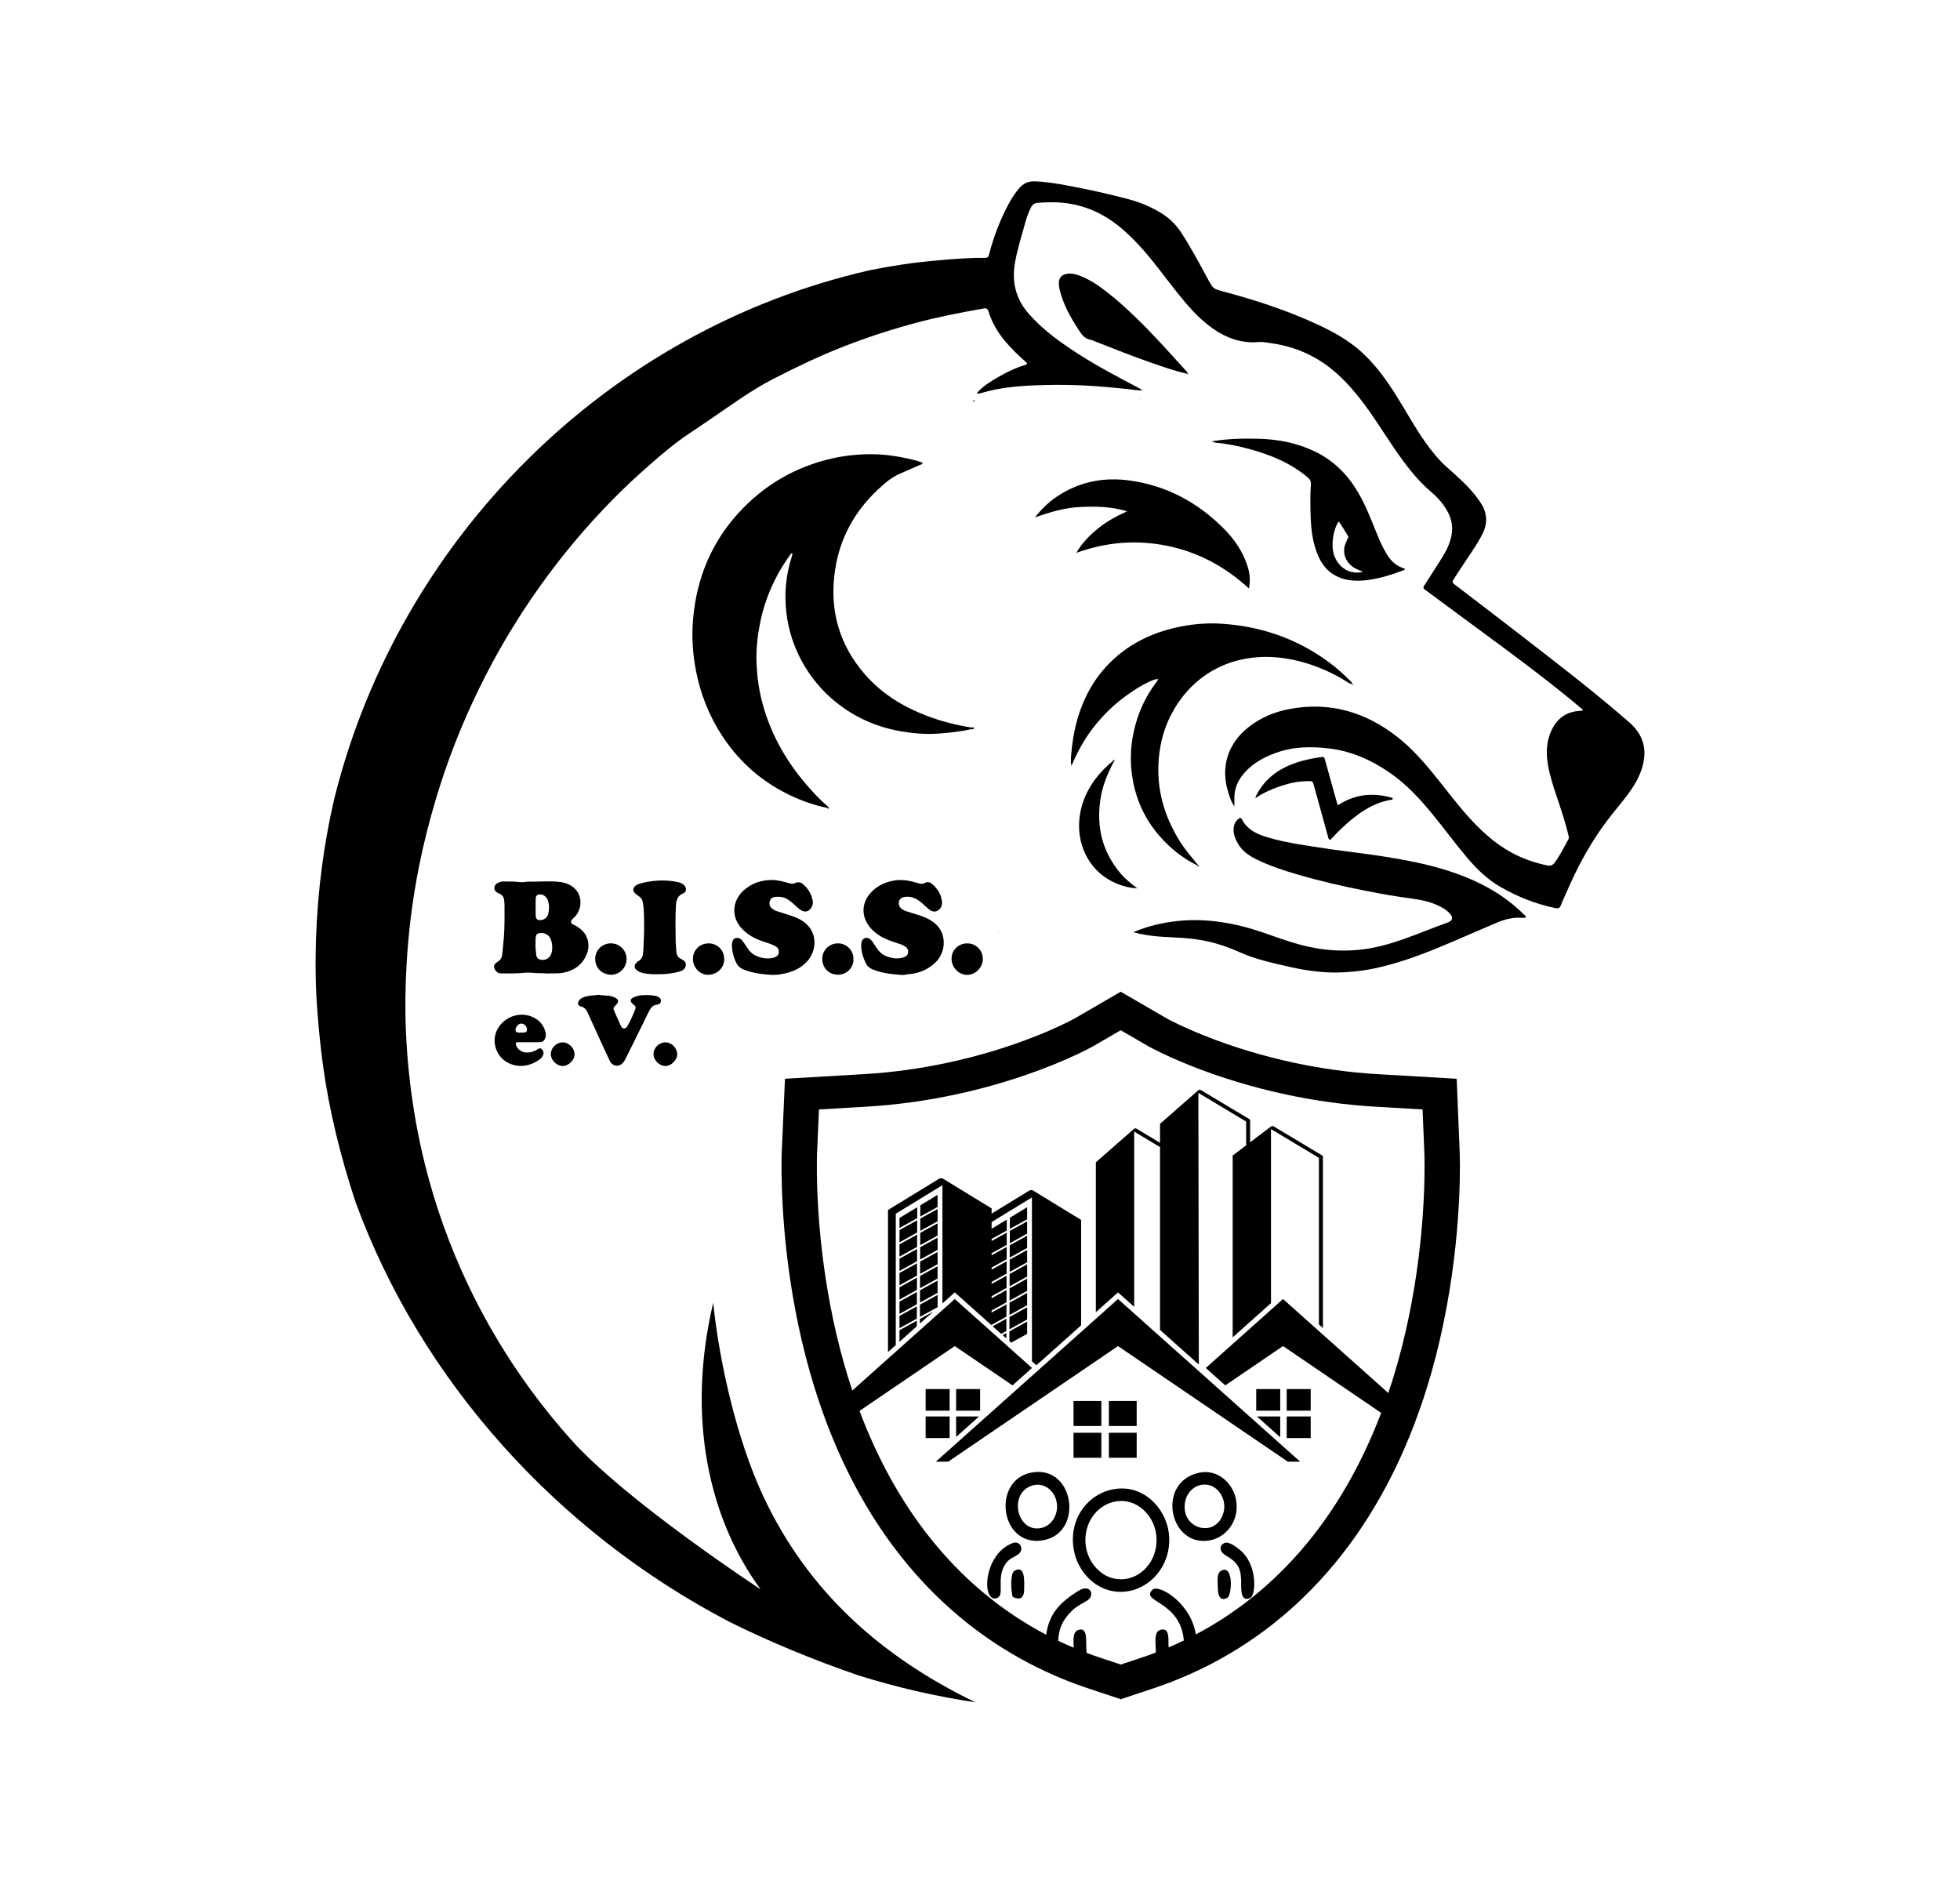
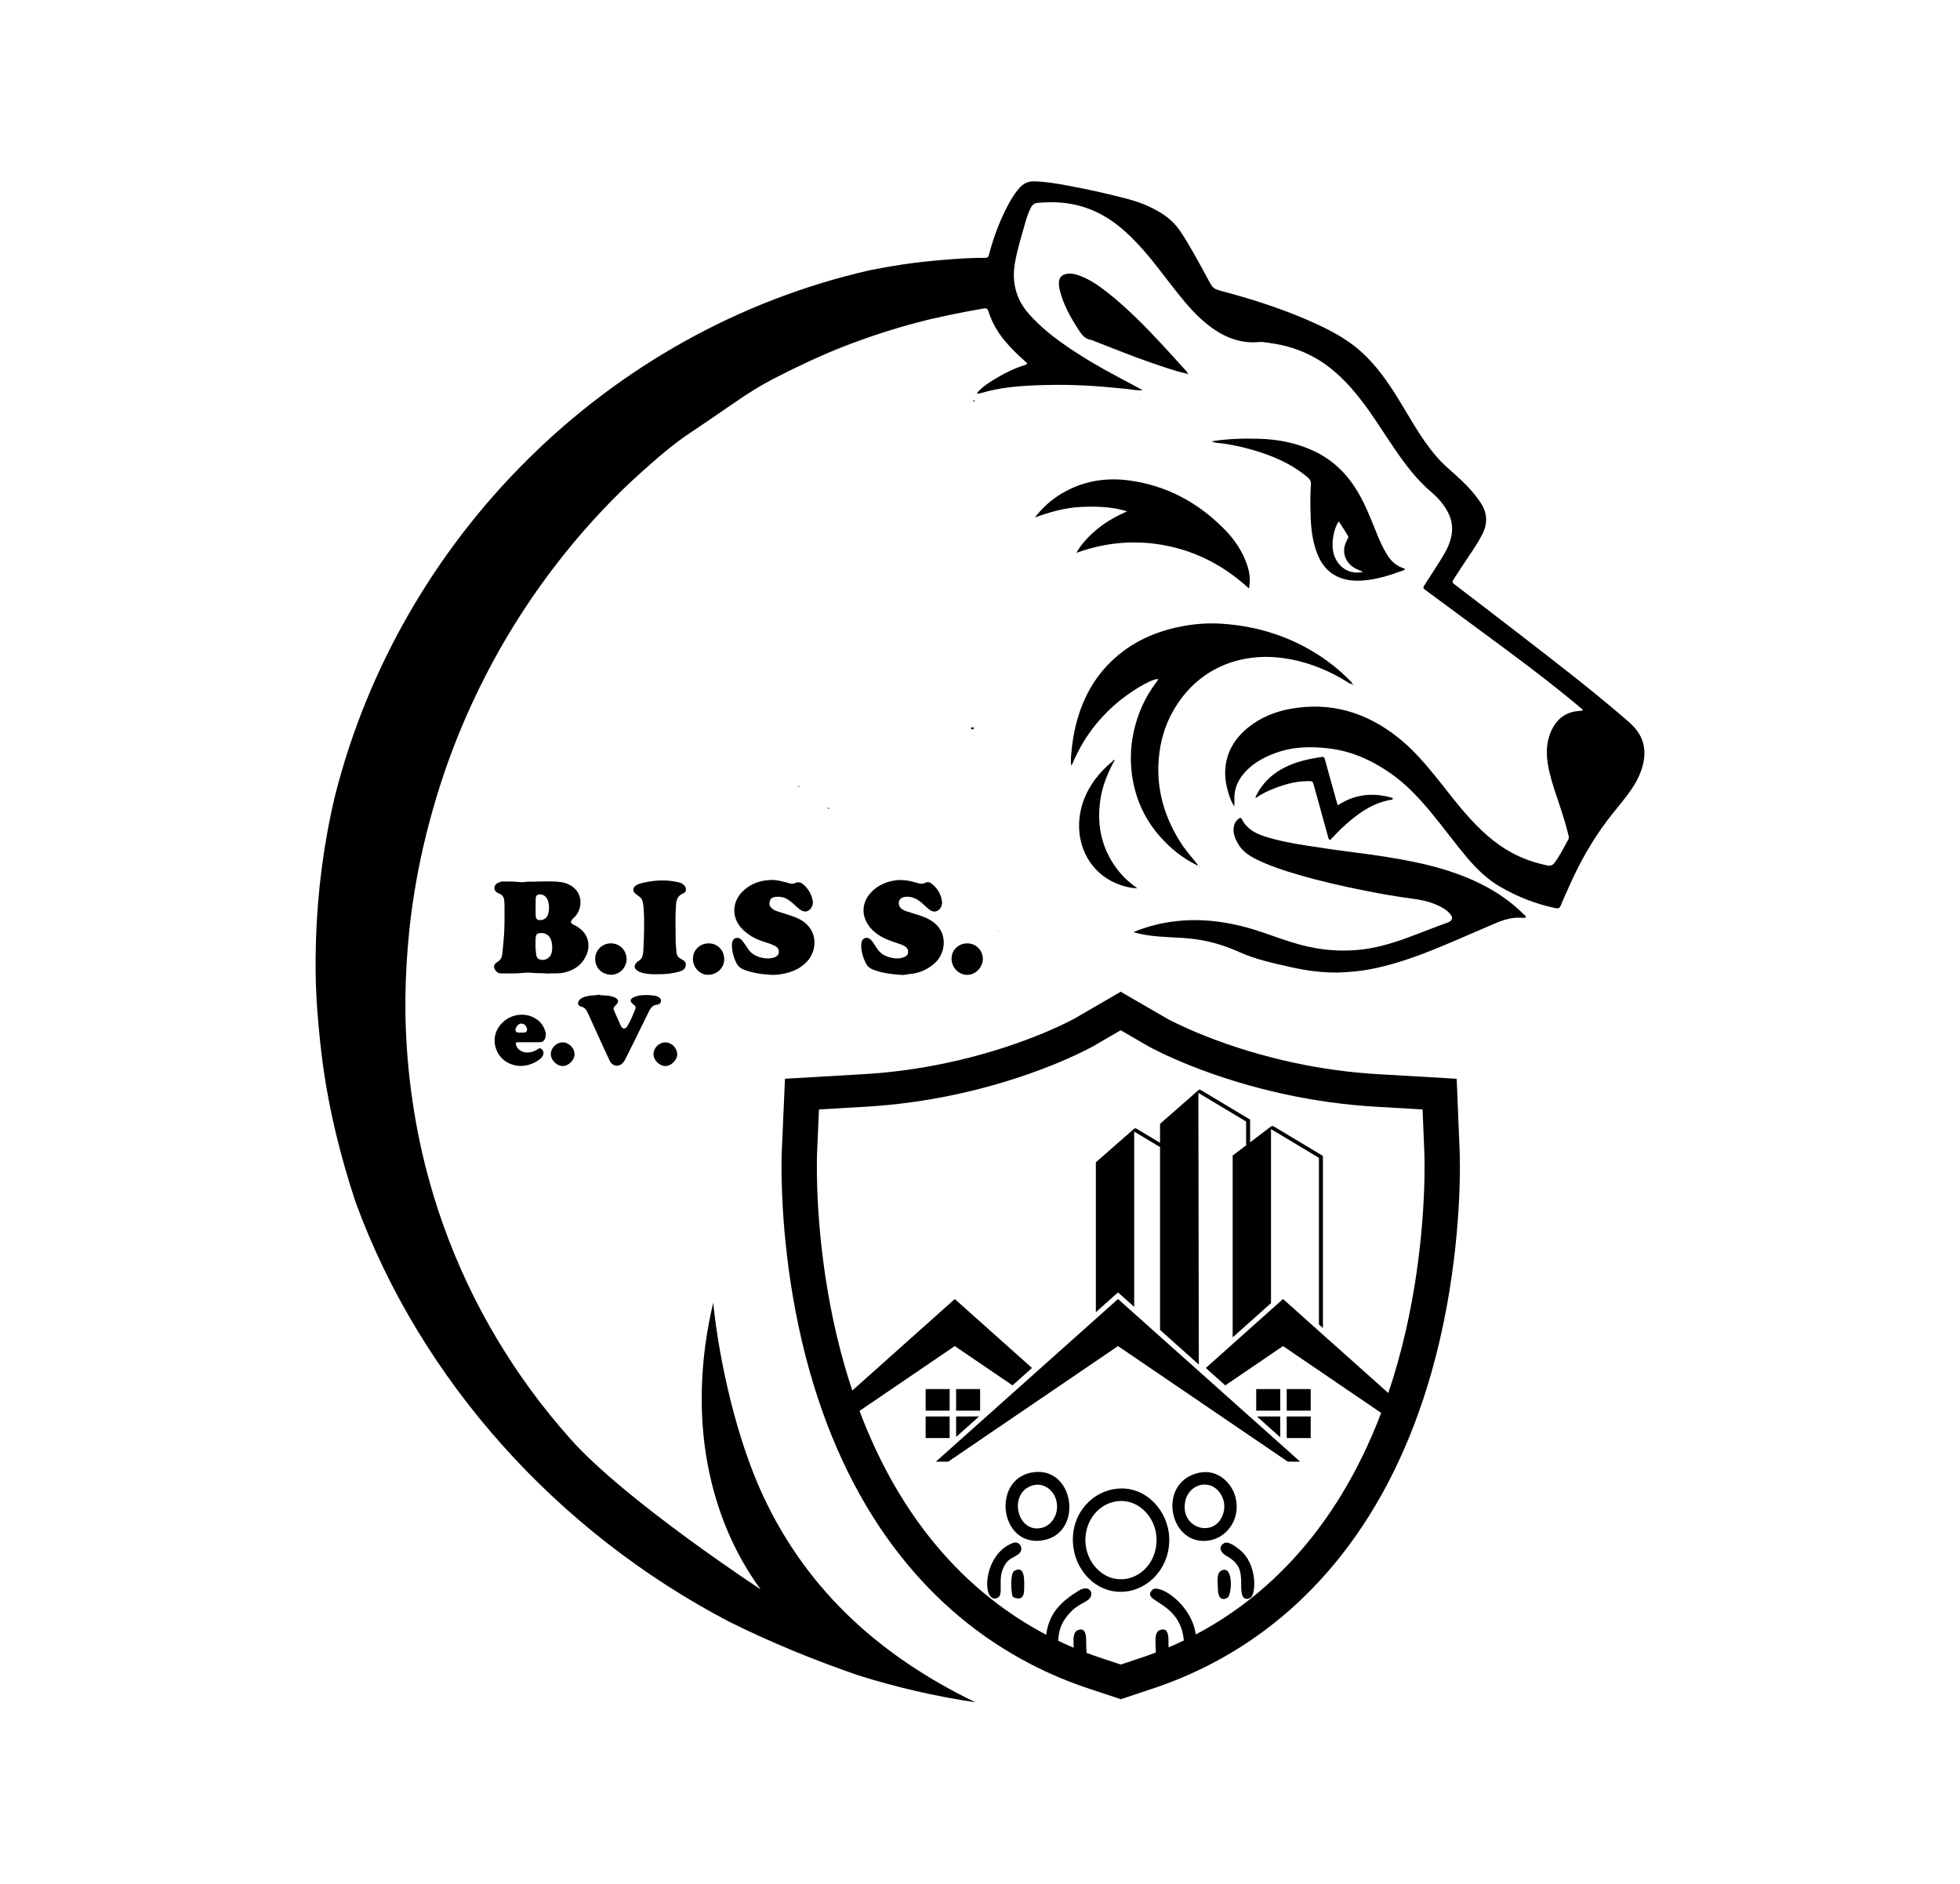
<svg xmlns="http://www.w3.org/2000/svg" width="590" height="567" viewBox="0 0 590 567" fill="none">
  <path d="M341.148 280.606C345.316 278.84 349.674 277.759 354.187 277.266C363.25 276.274 371.967 277.851 380.488 280.802C384.137 282.064 387.759 283.393 391.491 284.396C397.185 285.923 402.982 286.479 408.832 285.934C413.725 285.48 418.455 284.149 423.07 282.483C427.333 280.946 431.521 279.215 435.786 277.689C437.535 277.063 437.292 275.98 436.449 275.021C435.293 273.708 433.783 272.942 432.201 272.267C429.855 271.268 427.379 270.79 424.881 270.473C420.335 269.894 415.831 269.067 411.339 268.19C404.368 266.831 397.447 265.243 390.628 263.25C386.374 262.008 382.169 260.624 378.179 258.662C375.912 257.547 373.901 256.158 372.624 253.902C371.769 252.396 371.136 250.83 371.375 249.048C371.519 247.978 371.997 247.087 372.878 246.439C373.237 246.176 373.516 245.992 373.826 246.601C375.289 249.478 377.909 250.896 380.816 251.816C384.95 253.125 389.222 253.884 393.494 254.561C398.578 255.367 403.682 256.085 408.792 256.732C414.622 257.468 420.43 258.353 426.178 259.563C433.008 261.004 439.658 263.013 445.919 266.152C450.66 268.531 454.98 271.518 458.736 275.284C458.969 275.516 459.377 275.668 459.301 276.171C458.878 276.36 458.412 276.285 457.974 276.258C455.275 276.083 452.757 276.809 450.324 277.839C444.773 280.19 439.266 282.646 433.7 284.953C427.371 287.575 420.946 289.935 414.232 291.399C411.613 291.97 408.971 292.364 406.287 292.543C405.003 292.63 403.723 292.738 402.432 292.747C397.72 292.775 393.086 292.138 388.5 291.106C383.27 289.928 377.974 288.795 373.095 286.598C358.967 280.236 351.784 283.544 341.147 280.605L341.148 280.606Z" fill="black" />
  <path d="M228.951 478.407C213.62 457.493 206.438 427.14 214.685 392.154C216.59 410.551 221.885 433.357 229.562 449.952C243.366 479.794 266.305 499.214 293.629 512.416C281.541 510.615 269.715 507.869 258.238 504.258C244.765 499.614 231.807 494.282 219.49 488.159C167.696 461.082 126.795 415.651 107.139 362.146C104.851 355.313 102.806 348.222 101.036 340.841C99.427 334.112 98.126 327.318 97.196 320.449C96.477 315.149 95.954 309.838 95.54 304.502C94.978 297.246 94.884 289.976 95.123 282.722C95.6 268.107 97.478 253.678 100.858 239.484C120.42 162.171 182.537 99.38 261.936 81.317C265.073 80.691 268.224 80.139 271.389 79.655C275.619 79.01 279.872 78.556 284.138 78.213C288.26 77.882 292.376 77.569 296.511 77.62C297.247 77.629 297.521 77.402 297.72 76.624C299.078 71.324 301.022 66.252 303.591 61.446C304.502 59.739 305.525 58.112 306.8 56.655C307.987 55.299 309.374 54.548 311.213 54.586C314.539 54.653 317.802 55.201 321.058 55.8C327.325 56.956 333.551 58.321 339.713 59.964C343.077 60.862 346.294 62.173 349.305 63.991C351.758 65.472 353.809 67.363 355.432 69.809C358.462 74.379 360.995 79.246 363.624 84.052C365.207 86.942 365.174 86.919 368.235 87.742C377.997 90.359 387.604 93.467 396.806 97.771C401.361 99.903 405.758 102.315 409.585 105.729C412.933 108.716 415.704 112.189 418.23 115.903C421.569 120.814 424.377 126.078 427.635 131.047C429.466 133.838 431.46 136.501 433.747 138.902C435.171 140.399 436.798 141.689 438.313 143.093C441.044 145.629 443.701 148.226 445.762 151.416C447.734 154.48 447.862 157.559 446.221 160.792C444.941 163.319 443.345 165.629 441.784 167.971C440.426 170.007 439.059 172.043 437.745 174.108C437.016 175.249 437.047 175.296 438.095 176.098C444.314 180.871 450.564 185.604 456.759 190.411C467.479 198.727 478.268 206.952 488.578 215.818C489.75 216.826 490.961 217.815 491.99 218.969C495.254 222.635 495.655 226.898 494.19 231.467C493.218 234.503 491.522 237.134 489.637 239.623C487.686 242.191 485.571 244.623 483.641 247.204C479.166 253.181 475.514 259.67 472.47 266.533C471.58 268.539 470.637 270.523 469.819 272.56C469.491 273.365 469.071 273.525 468.323 273.372C462.436 272.167 456.908 269.997 451.666 266.983C447.717 264.714 444.522 261.597 441.589 258.124C437.975 253.84 434.674 249.29 431.11 244.964C427.398 240.462 423.483 236.193 418.702 232.85C413.016 228.875 406.891 226.086 400.002 225.284C394.579 224.653 389.221 224.732 384.008 226.645C380.667 227.871 377.56 229.49 375.032 232.155C372.74 234.571 371.417 237.344 371.573 240.779C371.596 241.352 371.575 241.927 371.575 242.721C370.608 241.4 370.204 240.003 369.773 238.652C367.324 230.956 369.537 223.87 375.815 218.905C379.539 215.956 383.778 214.225 388.339 213.389C400.45 211.171 411.255 214.363 420.903 222.045C424.921 225.244 428.337 229.079 431.59 233.066C434.905 237.128 438.04 241.351 441.508 245.28C445.477 249.775 449.812 253.836 455.083 256.691C458.44 258.51 462.011 259.71 465.72 260.501C466.678 260.706 467.377 260.49 467.979 259.667C469.584 257.475 470.802 255.048 472.108 252.67C472.37 252.197 472.217 251.77 472.108 251.304C471.152 247.266 469.798 243.36 468.488 239.435C467.478 236.405 466.5 233.36 465.963 230.195C465.302 226.326 465.519 222.559 467.441 219.051C469.186 215.866 471.88 214.237 475.392 213.989C475.698 213.966 476.004 213.952 476.306 213.925C476.337 213.923 476.359 213.851 476.472 213.668C475.49 212.832 474.502 211.964 473.485 211.132C464.471 203.722 455.113 196.788 445.725 189.895C440.24 185.868 434.776 181.814 429.302 177.769C428.257 176.994 428.257 176.988 428.995 175.831C430.762 173.066 432.577 170.336 434.285 167.535C435.619 165.351 436.707 163.063 437.035 160.421C437.35 157.882 436.731 155.646 435.487 153.525C434.26 151.428 432.659 149.645 430.842 148.106C426.415 144.355 422.973 139.738 419.701 134.959C416.378 130.105 413.32 125.058 409.709 120.41C405.952 115.572 401.786 111.208 396.518 108.09C392.639 105.796 388.482 104.301 384.077 103.537C382.774 103.309 381.464 103.131 380.156 102.955C379.802 102.907 379.437 102.914 379.082 102.948C373.876 103.459 369.268 101.83 365.021 98.84C360.796 95.864 357.457 91.965 354.251 87.934C350.854 83.667 347.666 79.218 344.054 75.14C339.756 70.29 335.057 65.949 329.07 63.383C326.238 62.17 323.301 61.398 320.237 61.071C317.639 60.793 315.065 60.837 312.467 61.054C311.4 61.148 310.758 61.582 310.311 62.495C309.603 63.954 309.045 65.471 308.617 67.044C307.525 71.039 306.24 74.988 305.529 79.077C304.52 84.853 305.767 89.995 309.669 94.437C313.37 98.657 317.749 101.989 322.328 105.064C329.039 109.57 336.162 113.315 343.286 117.057C343.512 117.174 343.721 117.32 343.94 117.451L343.949 117.445C342.208 117.625 340.509 117.194 338.793 117.039C336.928 116.872 335.06 116.683 333.195 116.511C326.341 115.887 319.47 115.709 312.606 115.953C306.782 116.161 300.959 116.613 295.314 118.326C294.971 118.43 294.611 118.455 294.261 118.515C294.114 118.385 294.108 118.247 294.245 118.108C295.984 116.213 298.114 114.868 300.289 113.606C302.909 112.082 305.621 110.761 308.521 109.879C309.334 109.631 309.363 109.422 308.633 108.793C306.514 106.967 304.524 105.004 302.697 102.866C300.414 100.195 298.645 97.213 297.579 93.818C297.344 93.081 297.056 92.691 296.181 92.844C289.318 94.052 282.481 95.372 275.737 97.177C268.349 99.154 261.087 101.523 253.951 104.309C246.711 107.136 239.709 110.486 232.787 114.043C226.142 117.458 220.132 121.915 213.959 126.104C211.87 127.519 209.795 128.955 207.689 130.343C202.436 133.815 197.726 138.001 193.017 142.192C188.918 145.839 185.01 149.699 181.235 153.7C173.509 161.894 166.466 170.665 160.073 180.002C153.206 190.038 147.23 200.611 142.113 211.691C137.792 221.04 134.151 230.672 131.196 240.582C129.261 247.065 127.588 253.609 126.248 260.245C125.137 265.743 124.24 271.284 123.573 276.859C123.05 281.235 122.67 285.621 122.404 290.02C121.997 296.749 121.898 303.482 122.185 310.215C122.393 315.139 122.757 320.06 123.324 324.96C124.332 333.677 125.854 342.298 127.993 350.798C131.085 363.093 135.323 374.944 140.713 386.372C146.018 397.614 152.343 408.198 159.614 418.184C163.408 423.393 167.474 428.379 171.749 433.184C188.298 451.808 229.261 478.615 228.949 478.407H228.951Z" fill="black" />
-   <path d="M292.351 219.498C289.064 220.213 285.744 220.598 282.384 220.829C278.646 221.087 274.974 220.773 271.317 220.15C263.355 218.795 256.303 215.514 250.208 210.153C246.522 206.908 243.563 203.109 241.249 198.815C238.863 194.382 237.354 189.639 236.742 184.633C236.035 178.845 236.53 173.159 238.34 167.599C238.419 167.359 238.485 167.11 238.53 166.861C238.546 166.773 238.485 166.67 238.458 166.574C238.053 166.515 237.96 166.885 237.802 167.103C233.348 173.254 230.326 180.036 228.808 187.488C228.047 191.248 227.627 195.035 227.712 198.866C227.824 203.828 228.578 208.696 230.018 213.454C232.57 221.882 236.9 229.315 242.583 235.989C244.571 238.323 246.672 240.551 248.975 242.581C249.161 242.743 249.383 242.893 249.417 243.175C249.305 243.291 249.186 243.298 249.058 243.21C244.391 242.237 239.976 240.583 235.775 238.348C228.137 234.287 221.981 228.586 217.285 221.339C213.417 215.372 210.853 208.87 209.495 201.879C208.498 196.733 208.172 191.546 208.627 186.345C209.682 174.256 214.037 163.493 222.24 154.477C229.929 146.027 239.406 140.49 250.579 137.972C255.02 136.971 259.536 136.616 264.093 136.76C268.08 136.889 274.373 138.028 277.693 139.264C277.749 139.791 277.275 139.788 276.989 139.916C274.949 140.825 272.895 141.711 270.846 142.603C268.329 143.703 266.285 145.486 264.316 147.323C257.251 153.914 252.816 161.998 251.376 171.539C249.598 183.315 252.454 193.897 260.338 202.973C265.442 208.849 271.882 212.763 279.079 215.506C283.37 217.142 287.803 218.268 292.34 218.98C292.55 219.146 292.548 219.319 292.349 219.494L292.351 219.498Z" fill="black" />
  <path d="M407.173 206.016C405.87 205.672 404.848 204.792 403.705 204.151C398.377 201.159 392.725 199.034 386.685 198.151C373.335 196.195 360.431 201.172 353.151 213.987C350.595 218.483 349.226 223.34 348.804 228.505C348.071 237.48 350.422 245.623 355.119 253.197C356.714 255.766 358.706 258.017 360.588 260.355C360.461 260.498 360.319 260.507 360.173 260.383C355.918 258.266 352.281 255.333 349.16 251.784C344.926 246.974 342.224 241.382 341.045 235.077C340.107 230.056 340.201 225.044 341.316 220.058C342.512 214.717 344.699 209.833 348.006 205.459C348.248 205.14 348.539 204.838 348.574 204.404C347.056 204.289 342.203 206.917 337.705 210.392C334.386 212.962 331.467 215.942 328.914 219.283C326.344 222.649 324.304 226.316 322.531 230.553C322.194 228.997 322.404 227.795 322.502 226.636C323.003 220.81 324.291 215.168 326.808 209.863C328.414 206.484 330.467 203.389 333.015 200.624C339.12 193.999 346.777 190.293 355.504 188.583C359.525 187.796 363.598 187.483 367.676 187.746C378.277 188.422 388.136 191.464 397.088 197.285C400.395 199.436 403.428 201.903 406.192 204.706C406.579 205.1 407.047 205.44 407.143 206.045L407.173 206.016Z" fill="black" />
  <path d="M375.977 177.143C368.808 170.596 360.715 166.204 351.358 164.299C342.066 162.408 332.962 163.171 323.995 166.421C325.694 163.462 328.005 161.116 330.601 159.014C333.229 156.886 336.177 155.314 339.276 153.912C334.679 152.495 329.988 152.39 325.294 152.6C320.541 152.814 316.015 154.154 311.537 155.751C313.789 152.849 316.431 150.439 319.558 148.577C325.897 144.808 332.744 143.64 339.998 144.634C351.166 146.162 360.554 151.229 368.435 159.169C371.512 162.271 373.976 165.826 375.394 170.022C376.26 172.583 376.413 174.35 375.977 177.143H375.977Z" fill="black" />
  <path d="M357.11 112.443C353.479 111.64 349.991 110.372 346.486 109.171C340.807 107.227 335.259 104.933 329.658 102.777C329.232 102.613 328.816 102.366 328.377 102.302C326.693 102.055 325.748 100.905 324.893 99.602C322.337 95.715 320.049 91.705 318.961 87.119C318.864 86.716 318.818 86.32 318.777 85.916C318.479 83.189 320.072 82.329 322.175 82.356C323.303 82.371 324.372 82.73 325.421 83.145C328.442 84.346 331.049 86.216 333.58 88.203C336.556 90.532 339.322 93.09 342.04 95.712C347.335 100.817 352.191 106.32 357.134 111.751C357.309 111.942 357.484 112.125 357.421 112.416C357.326 112.534 357.221 112.543 357.11 112.442L357.11 112.443Z" fill="black" />
  <path d="M419.109 240.679C415.183 241.258 411.768 242.99 408.612 245.316C406.307 247.015 404.189 248.931 402.194 250.986C401.591 251.608 401.003 252.242 400.423 252.854C399.905 252.646 399.889 252.296 399.798 251.964C398.381 246.808 396.957 241.653 395.525 236.503C395.142 235.128 395.125 235.126 393.683 235.13C389.478 235.146 385.577 236.408 381.786 238.084C380.508 238.649 379.275 239.314 377.874 240.289C378.121 239.325 378.49 238.793 378.821 238.24C381.558 233.667 385.727 231.003 390.675 229.412C392.853 228.71 395.107 228.29 397.371 227.931C398.574 227.741 398.587 227.768 398.915 228.932C400.022 232.904 401.12 236.877 402.226 240.849C402.361 241.33 402.51 241.806 402.691 242.415C407.85 238.999 413.342 238.504 419.11 240.162C419.311 240.335 419.324 240.508 419.11 240.68L419.109 240.679Z" fill="black" />
  <path d="M335.399 229.057C333.439 232.709 331.854 236.498 331.242 240.634C330.002 248.993 331.841 256.487 337.382 262.995C338.775 264.628 340.417 265.951 342.363 267.414C339.973 267.27 338.001 266.743 336.087 265.949C328.372 262.75 324.37 255.118 324.862 247.328C325.223 241.568 327.635 236.659 331.478 232.394C332.576 231.176 333.767 230.083 335.029 229.053C335.155 228.93 335.275 228.937 335.398 229.056L335.399 229.057Z" fill="black" />
  <path d="M292.351 219.498C292.349 219.325 292.344 219.155 292.342 218.984C292.438 218.969 292.539 218.927 292.626 218.947C292.826 218.986 293.147 218.812 293.176 219.168C293.19 219.376 292.974 219.491 292.779 219.526C292.643 219.55 292.493 219.509 292.351 219.498Z" fill="black" />
  <path d="M357.11 112.443C357.212 112.434 357.315 112.424 357.42 112.417C357.56 112.412 357.757 112.451 357.599 112.609C357.439 112.762 357.254 112.565 357.11 112.443Z" fill="black" />
-   <path d="M360.172 260.383C360.309 260.374 360.45 260.363 360.587 260.354C360.795 260.365 360.882 260.461 360.821 260.669L360.818 260.672C360.54 260.715 360.305 260.662 360.172 260.383Z" fill="black" />
  <path d="M249.059 243.211C249.179 243.201 249.297 243.189 249.417 243.177C249.579 243.189 249.726 243.279 249.547 243.404C249.363 243.533 249.187 243.367 249.059 243.211Z" fill="black" />
  <path d="M335.399 229.057C335.276 229.057 335.153 229.056 335.029 229.053C335.068 228.804 335.239 228.703 335.448 228.791C335.635 228.872 335.585 228.999 335.399 229.057H335.399Z" fill="black" />
  <path d="M293.286 120.398C293.29 120.531 293.295 120.662 293.301 120.793C293.242 120.942 293.097 121.008 293.025 120.885C292.874 120.63 293.036 120.477 293.286 120.398Z" fill="black" />
  <path d="M360.821 260.668C360.897 260.695 360.973 260.72 361.053 260.745C361.015 260.794 360.976 260.839 360.939 260.886C360.897 260.813 360.858 260.743 360.817 260.671L360.821 260.668H360.821Z" fill="black" />
  <path d="M407.143 206.044C407.279 206.02 407.392 206.044 407.429 206.195C407.436 206.217 407.367 206.285 407.336 206.28C407.178 206.263 407.139 206.16 407.174 206.015L407.144 206.044H407.143Z" fill="black" />
  <path d="M342.98 119.762L343.205 119.887C342.989 120.077 343.037 119.837 342.989 119.754L342.98 119.762Z" fill="black" />
  <path d="M401.576 167.058C400.583 164.104 401.298 159.458 402.965 156.974C404.063 158.391 404.87 159.942 405.81 161.403C406.027 161.74 405.725 161.976 405.622 162.24C405.362 162.903 404.994 163.533 404.811 164.211C404.1 166.839 405.268 169.522 407.754 170.97C408.486 171.397 409.298 171.69 410.291 172.145C406.166 173.102 402.808 170.712 401.577 167.059L401.576 167.058ZM417.404 166.744C416.127 164.649 415.167 162.407 414.257 160.141C412.678 156.217 411.133 152.284 409.028 148.597C405.862 143.051 401.586 138.682 395.783 135.894C390.506 133.357 384.897 132.252 379.091 132.08C374.248 131.936 369.412 132.07 364.59 132.865C365.095 132.856 365.46 133.206 366.003 133.254C369.401 133.565 372.736 134.252 376.026 135.146C382.414 136.882 388.452 139.341 393.602 143.663C394.359 144.298 394.684 144.904 394.605 145.852C394.367 148.861 394.442 151.881 394.514 154.892C394.604 158.769 395.017 162.612 396.38 166.294C397.802 170.134 400.198 172.973 404.253 174.195C406.752 174.95 409.304 174.909 411.829 174.574C415.265 174.116 418.585 173.13 421.821 171.892C422.217 171.742 422.762 171.746 422.947 171.213C420.386 170.396 418.889 169.176 417.404 166.744Z" fill="black" />
  <path d="M271.233 293.453C268.334 293.239 265.453 292.937 262.716 291.822C261.748 291.427 261.045 290.82 260.595 289.885C259.752 288.122 259.202 286.291 259.243 284.314C259.251 283.937 259.304 283.581 259.463 283.239C259.896 282.318 260.812 282.036 261.687 282.547C262.091 282.781 262.388 283.121 262.647 283.493C263.095 284.134 263.547 284.773 263.957 285.437C265.057 287.212 266.727 288.012 268.712 288.377C269.834 288.583 270.902 288.552 271.972 288.175C272.657 287.935 273.248 287.6 273.349 286.78C273.456 285.908 273.122 285.28 272.359 284.832C271.608 284.389 270.794 284.118 269.976 283.859C267.82 283.176 265.705 282.401 263.878 281.013C262.755 280.158 261.767 279.174 261.053 277.948C259.061 274.536 259.918 271.095 262.19 268.641C264.07 266.616 266.449 265.518 269.172 265.051C271.601 264.635 273.903 265.097 276.186 265.803C276.959 266.043 277.702 266.161 278.444 265.771C279.15 265.4 279.843 265.504 280.415 265.96C282.181 267.373 283.321 269.169 283.565 271.465C283.612 271.92 283.546 272.367 283.38 272.798C282.892 274.078 281.391 275.01 279.884 273.888C279.128 273.326 278.444 272.666 277.747 272.027C276.271 270.68 274.643 269.754 272.545 269.956C271.588 270.049 270.835 270.517 270.638 271.241C270.391 272.144 270.715 273.113 271.491 273.639C272.315 274.198 273.271 274.448 274.21 274.738C276.045 275.307 277.917 275.786 279.618 276.718C281.32 277.65 282.717 278.884 283.485 280.716C284.714 283.642 284.086 287.454 281.343 289.953C279.114 291.985 276.43 293.021 273.434 293.254C272.7 293.31 271.985 293.583 271.231 293.453H271.233Z" fill="black" />
  <path d="M232.177 264.874C234.052 264.881 235.796 265.357 237.526 265.856C238.146 266.034 238.711 266.114 239.309 265.826C240.28 265.353 241.134 265.577 241.901 266.286C243.3 267.572 244.251 269.13 244.621 270.994C244.737 271.575 244.718 272.197 244.45 272.803C243.767 274.358 242.331 274.853 240.955 273.883C240.255 273.388 239.629 272.778 238.995 272.195C238.451 271.693 237.865 271.244 237.255 270.825C236.031 269.988 234.659 269.833 233.241 270.001C232.498 270.087 231.931 270.511 231.723 271.262C231.513 272.018 231.602 272.75 232.218 273.309C232.706 273.749 233.254 274.091 233.902 274.291C235.622 274.823 237.343 275.359 239.034 275.972C240.832 276.625 242.462 277.591 243.645 279.136C245.983 282.192 245.472 286.388 243.242 289.065C241.488 291.172 239.164 292.339 236.554 292.949C235.082 293.295 233.567 293.534 232.047 293.437C229.223 293.256 226.43 292.894 223.774 291.813C222.803 291.417 222.115 290.797 221.656 289.869C220.825 288.186 220.346 286.416 220.323 284.537C220.318 284.17 220.349 283.786 220.456 283.439C220.774 282.374 221.832 282 222.789 282.571C223.115 282.767 223.368 283.027 223.584 283.332C224.079 284.038 224.614 284.721 225.065 285.455C226.135 287.199 227.762 287.99 229.697 288.368C230.733 288.57 231.728 288.548 232.738 288.306C233.713 288.072 234.341 287.506 234.435 286.746C234.557 285.797 234.086 285.178 233.294 284.752C231.917 284.011 230.384 283.672 228.933 283.128C226.824 282.337 224.956 281.219 223.379 279.59C220.092 276.195 220.265 271.262 223.89 267.995C226.239 265.877 229.086 264.947 232.177 264.875L232.177 264.874Z" fill="black" />
  <path d="M197.651 293.258C196.571 293.288 195.264 293.232 193.966 292.985C193.195 292.839 192.446 292.612 191.815 292.139C190.843 291.412 190.793 290.623 191.617 289.751C191.729 289.631 191.832 289.478 191.972 289.411C193.328 288.767 193.582 287.549 193.651 286.231C193.878 281.883 194.05 277.53 193.73 273.178C193.689 272.605 193.571 272.038 193.467 271.473C193.344 270.794 192.985 270.262 192.416 269.868C192.079 269.634 191.745 269.394 191.428 269.137C190.296 268.23 190.387 267.099 191.648 266.395C192.299 266.03 193.016 265.854 193.734 265.692C197.22 264.901 200.713 264.77 204.217 265.567C204.907 265.724 205.544 265.999 206.022 266.548C206.735 267.375 206.647 268.54 205.655 268.928C203.906 269.609 203.576 271.021 203.475 272.575C203.247 276.108 203.365 279.648 203.389 283.185C203.396 284.249 203.559 285.31 203.602 286.375C203.64 287.41 204.037 288.191 204.993 288.653C205.844 289.063 206.612 289.56 206.422 290.682C206.239 291.774 205.374 292.213 204.449 292.478C202.512 293.038 200.516 293.231 198.503 293.259C198.298 293.261 198.092 293.259 197.652 293.259L197.651 293.258Z" fill="black" />
  <path d="M180.265 299.437C181.555 299.769 182.9 299.524 184.17 299.931C184.557 300.055 184.963 300.165 185.306 300.369C186.22 300.912 186.281 301.621 185.533 302.379C184.506 303.415 184.496 303.42 185.045 304.671C185.637 306.026 186.275 307.362 186.856 308.72C187.345 309.865 188.283 309.858 188.871 308.853C189.805 307.258 190.526 305.553 191.211 303.839C191.49 303.143 191.298 302.815 190.604 302.296C189.519 301.484 189.595 300.688 190.868 300.141C192.33 299.516 193.9 299.474 195.455 299.548C195.892 299.569 196.347 299.65 196.796 299.687C197.377 299.737 197.926 299.895 198.406 300.244C198.797 300.528 199.01 300.917 198.95 301.408C198.892 301.912 198.549 302.194 198.108 302.377C198.069 302.393 198.026 302.401 197.988 302.403C196.415 302.438 195.785 303.532 195.185 304.765C192.976 309.31 190.723 313.831 188.474 318.356C188.239 318.834 188 319.323 187.675 319.739C186.474 321.277 184.42 321.106 183.561 319.348C182.426 317.026 181.386 314.658 180.309 312.307C179.183 309.843 178.061 307.377 176.939 304.91C176.522 303.99 176.021 303.243 174.903 302.978C173.897 302.741 173.726 301.906 174.368 301.076C174.875 300.419 175.62 300.165 176.37 299.953C177.642 299.597 178.972 299.666 180.265 299.437Z" fill="black" />
  <path d="M286.444 288.608C286.368 286.144 288.455 283.934 291.189 283.969C294.288 284.01 295.944 286.59 295.85 288.822C295.746 291.281 293.639 293.424 291.161 293.449C288.623 293.475 286.425 291.219 286.445 288.608H286.444Z" fill="black" />
  <path d="M188.618 288.84C188.506 291.618 186.127 293.558 183.76 293.407C180.684 293.212 179.074 290.87 179.168 288.461C179.27 285.774 181.497 283.925 183.943 283.959C186.574 283.996 188.633 286.051 188.617 288.84L188.618 288.84Z" fill="black" />
  <path d="M208.582 288.678C208.526 286.266 210.412 283.947 213.385 283.966C215.828 283.983 218.011 285.879 218.004 288.75C217.998 291.32 215.969 293.328 213.248 293.425C210.726 293.517 208.58 291.239 208.582 288.678H208.582Z" fill="black" />
-   <path d="M256.895 288.778C257.018 291.112 254.9 293.48 252.155 293.404C249.231 293.323 247.508 291.06 247.51 288.656C247.514 286.118 249.489 283.983 252.219 283.965C254.879 283.948 257.016 286.133 256.895 288.778Z" fill="black" />
  <path d="M200.302 313.767C202.167 313.778 203.835 315.453 203.854 317.33C203.87 319.094 202.014 320.926 200.25 320.888C198.421 320.848 196.696 319.087 196.715 317.274C196.734 315.389 198.404 313.758 200.302 313.767Z" fill="black" />
  <path d="M172.949 317.292C173 319.045 171.176 320.885 169.386 320.888C167.629 320.894 165.895 319.217 165.812 317.436C165.724 315.577 167.334 313.855 169.237 313.769C171.13 313.683 172.893 315.354 172.949 317.292Z" fill="black" />
  <path d="M240.183 236.664C240.28 236.654 240.375 236.646 240.472 236.635C240.602 236.645 240.72 236.718 240.576 236.818C240.428 236.922 240.287 236.789 240.183 236.664Z" fill="black" />
  <path d="M300.523 280.129C300.578 280.224 300.509 280.352 300.462 280.319C300.229 280.155 300.474 280.185 300.548 280.148L300.523 280.129Z" fill="black" />
  <path d="M166.047 286.806C165.647 288.44 163.956 289.354 162.39 288.782C161.606 288.495 161.434 287.776 161.377 287.082C161.289 286.018 161.131 284.954 161.2 284.197C161.23 283.225 161.189 282.569 161.305 281.912C161.423 281.23 161.806 280.938 162.469 280.873C164.18 280.702 165.474 281.507 165.944 283.149C166.29 284.349 166.346 285.58 166.047 286.806ZM161.251 270.864C161.265 270.308 161.23 269.616 161.871 269.358C162.547 269.084 163.254 269.204 163.868 269.63C164.468 270.043 164.849 270.631 165.017 271.331C165.171 271.968 165.336 272.615 165.237 273.206C165.294 273.911 165.178 274.522 165.012 275.114C164.66 276.382 163.612 277.058 162.303 276.961C161.768 276.922 161.465 276.661 161.35 276.166C161.287 275.888 161.242 275.597 161.242 275.312C161.232 273.829 161.213 272.345 161.253 270.863L161.251 270.864ZM175.1 279.968C174.358 279.298 173.58 278.743 172.655 278.351C171.734 277.958 171.662 277.379 172.349 276.643C172.629 276.341 172.949 276.077 173.218 275.767C175.267 273.414 175.519 269.152 172.283 266.852C170.859 265.839 169.224 265.495 167.535 265.379C164.616 265.182 161.691 265.449 158.771 265.384C158.57 265.381 158.37 265.453 158.166 265.481C157.43 265.58 156.697 265.564 155.959 265.476C154.405 265.291 152.841 265.377 151.281 265.348C150.825 265.341 150.409 265.542 149.991 265.715C149.27 266.015 148.833 266.585 148.82 267.313C148.81 268.002 149.275 268.522 149.921 268.823C150.07 268.891 150.222 268.951 150.371 269.02C151.168 269.396 151.657 269.962 151.755 270.897C151.806 271.387 151.871 271.871 151.871 272.364C151.869 275.491 151.938 278.619 151.705 281.738C151.568 283.579 151.372 285.414 151.184 287.251C151.088 288.201 150.668 288.971 149.833 289.485C149.625 289.614 149.417 289.753 149.237 289.917C148.689 290.417 148.57 291.017 148.902 291.689C149.294 292.484 149.935 292.996 150.833 293.001C152.807 293.012 154.792 293.068 156.757 292.908C157.865 292.817 158.987 292.69 160.066 292.825C161.627 293.018 163.187 292.85 164.653 293.035C166.418 292.931 168.1 293.134 169.775 292.764C172.908 292.073 175.241 290.408 176.537 287.43C177.684 284.795 177.154 281.824 175.099 279.969L175.1 279.968Z" fill="black" />
  <path d="M157.603 310.833C157.355 310.847 157.109 310.835 156.862 310.835C156.656 310.835 156.45 310.843 156.245 310.835C155.246 310.794 154.954 310.334 155.318 309.392C155.639 308.569 156.375 308.043 157.092 308.119C157.823 308.198 158.447 308.791 158.599 309.554C158.769 310.386 158.459 310.786 157.602 310.833H157.603ZM164.187 310.625C163.68 308.737 162.576 307.321 160.869 306.396C157.246 304.433 152.756 305.586 150.337 308.865C147.437 312.793 149.163 317.998 152.95 319.93C156.242 321.606 159.905 320.879 162.617 318.747C162.944 318.489 163.191 318.158 163.39 317.798C163.782 317.094 163.637 316.331 163.051 315.794C162.496 315.287 162.078 315.701 161.629 315.976C160.546 316.638 159.364 316.908 158.101 316.784C156.904 316.668 155.632 315.655 155.359 314.625C155.155 313.863 155.224 313.741 155.991 313.728C157.06 313.706 158.131 313.722 159.2 313.722C160.269 313.722 161.34 313.741 162.41 313.715C163.373 313.692 163.826 313.338 164.134 312.436C164.336 311.841 164.356 311.247 164.188 310.626L164.187 310.625Z" fill="black" />
  <path d="M378.147 418.124V424.622H385.372V418.124H378.147ZM387.324 418.124V424.622H394.548V418.124H387.324ZM378.374 426.379C380.706 428.462 383.04 430.545 385.372 432.628V426.379H378.374ZM387.324 426.379V432.877H394.548V426.379H387.324Z" fill="black" />
-   <path fill-rule="evenodd" clip-rule="evenodd" d="M283.251 354.665C283.027 354.673 282.811 354.74 282.627 354.856L267.306 364.227V406.977C268.088 406.28 268.87 405.581 269.651 404.884V365.344L283.687 356.758V392.351C284.742 391.409 285.797 390.466 286.854 389.524L287.129 389.278L287.408 389.028C291.104 392.327 294.8 395.627 298.495 398.928V398.788L302.955 396.327L302.966 392.632L298.496 395.098V394.479L302.971 392.01L302.984 388.313L298.496 390.788V390.17L302.989 387.691L303.001 383.995L298.496 386.481V385.861L303.005 383.374L303.016 379.677L298.497 382.171V381.552L303.021 379.055L303.035 375.358L298.496 377.862V377.243L303.038 374.738L303.05 371.041L298.496 373.553V372.934L303.053 370.419L303.066 367.109L298.496 369.884V367.868L310.636 360.44V409.766C311.083 410.165 311.53 410.564 311.977 410.963C316.466 406.955 320.954 402.947 325.443 398.939V367.211L310.636 358.154V358.262C310.549 358.247 310.46 358.241 310.371 358.244C310.147 358.252 309.93 358.319 309.747 358.435L298.497 365.316V363.749L284.064 354.921C283.996 354.869 283.923 354.824 283.844 354.786L283.689 354.691V354.724C283.549 354.679 283.402 354.658 283.254 354.664L283.251 354.665ZM282.238 359.663L277.04 362.819L277.026 366.181L282.237 363.305L282.238 359.663ZM276.112 363.381L270.759 366.632V369.64L276.099 366.693L276.114 363.381H276.112ZM309.186 363.393L303.988 366.548L303.975 369.91L309.186 367.034V363.393ZM282.24 363.924L277.025 366.801L277.011 370.5L282.24 367.615V363.924H282.24ZM276.097 367.312L270.76 370.258V373.949L276.085 371.01L276.097 367.312ZM309.188 367.653L303.974 370.53L303.959 374.229L309.188 371.344L309.188 367.653ZM282.239 368.234L277.008 371.119L276.993 374.818L282.238 371.924V368.234H282.239ZM276.081 371.632L270.759 374.567V378.258L276.068 375.329L276.081 371.633V371.632ZM309.188 371.962L303.957 374.848L303.943 378.548L309.188 375.653V371.962ZM282.24 372.543L276.992 375.438L276.977 379.135L282.24 376.233V372.543H282.24ZM276.064 375.95L270.76 378.877V382.567L276.052 379.647L276.066 375.95H276.064ZM309.188 376.272L303.941 379.168L303.926 382.865L309.188 379.962L309.188 376.272ZM282.24 376.852L276.975 379.756L276.962 383.453L282.24 380.54V376.852H282.24ZM276.048 380.268L270.76 383.186V386.876L276.036 383.964L276.049 380.268H276.048ZM309.188 380.581L303.924 383.485L303.911 387.182L309.189 384.271V380.582H309.188L309.188 380.581ZM282.24 381.16L276.957 384.073L276.944 387.772L282.24 384.85V381.16ZM276.031 384.585L270.76 387.493V391.185L276.019 388.283L276.033 384.586L276.031 384.585ZM309.188 384.889L303.906 387.803L303.893 391.501L309.188 388.581V384.89V384.889ZM282.24 385.47L276.94 388.393L276.929 392.09L282.24 389.16V385.47H282.24ZM276.015 388.904L270.76 391.803V395.494L276.003 392.601L276.014 388.903L276.015 388.904ZM309.188 389.198L303.889 392.121L303.878 395.821L309.188 392.889L309.188 389.198ZM282.24 389.779L276.925 392.71L276.911 396.409L282.24 393.469V389.779ZM275.999 393.223L270.76 396.112V399.804L275.985 396.92L275.999 393.223ZM309.188 393.507L303.874 396.439L303.86 400.138L309.188 397.197L309.188 393.507ZM280.936 394.808L276.908 397.029L276.902 398.408C278.246 397.208 279.591 396.008 280.935 394.808H280.936ZM302.949 396.95L298.826 399.225C299.677 399.985 300.528 400.746 301.38 401.506L302.935 400.648L302.949 396.95ZM275.983 397.54L270.76 400.422V403.893C272.498 402.341 274.237 400.789 275.976 399.237L275.983 397.541V397.54ZM309.188 397.817L303.857 400.758L303.846 403.708C304.019 403.862 304.192 404.015 304.364 404.17L309.188 401.507V397.816L309.188 397.817ZM302.932 401.268L301.809 401.887C302.18 402.219 302.553 402.552 302.925 402.885L302.932 401.268H302.932Z" fill="black" />
-   <path d="M323.158 421.713V429.244H331.53V421.713H323.158ZM333.793 421.713V429.244H342.166V421.713H333.793ZM323.158 431.28V438.812H331.53V431.28H323.158ZM333.793 431.28V438.812H342.166V431.28H333.793Z" fill="black" />
  <path d="M278.636 418.124V424.622H285.861V418.124H278.636ZM287.813 418.124V424.622H295.037V418.124H287.813ZM278.636 426.379V432.877H285.861V426.379H278.636ZM287.813 426.379V432.538C290.112 430.485 292.411 428.431 294.711 426.379H287.813Z" fill="black" />
  <path d="M336.543 391.024L281.712 439.98H285.427L336.543 405.185L387.658 439.98H391.373L336.543 391.024Z" fill="black" />
  <path d="M383.046 338.954C382.874 338.954 382.71 339.02 382.596 339.135V339.089L376.31 343.851V337.015L361.47 328.115C361.37 328.054 361.251 328.021 361.13 328.021C360.937 328.021 360.758 328.101 360.644 328.241L349.196 338.282V343.995L342.119 339.751C342.019 339.689 341.901 339.656 341.78 339.656C341.646 339.656 341.517 339.696 341.412 339.769V339.751L329.873 349.87V394.982C331.911 393.162 333.949 391.343 335.987 389.523L336.262 389.277L336.542 389.027C338.166 390.477 339.789 391.927 341.413 393.376V340.623C341.426 340.632 341.439 340.642 341.453 340.65L348.862 345.093C348.976 345.164 349.089 345.196 349.196 345.199V400.326C353.088 403.8 356.978 407.274 360.869 410.749L360.734 328.966C360.756 328.984 360.779 328.998 360.803 329.012L375.108 337.593V344.345C375.106 344.482 375.147 344.593 375.215 344.678L371.059 347.827V402.56C374.905 399.126 378.751 395.693 382.597 392.259V339.852C382.633 339.888 382.673 339.919 382.718 339.946L397.026 348.526V398.678C397.426 399.036 397.827 399.393 398.228 399.75V347.947L383.385 339.047C383.285 338.986 383.168 338.952 383.046 338.951V338.954Z" fill="black" />
  <path d="M246.531 333.956L245.937 347.515C245.929 347.75 245.911 348.357 245.9 349.34V353.072C246.022 364.154 247.248 386.426 254.086 410.544C254.86 413.269 255.685 415.943 256.56 418.565L287.406 391.024L310.653 411.78L304.787 417.016L287.406 405.185L258.736 424.701C264.132 439.052 271.128 451.717 279.619 462.483C289.494 475.006 301.371 484.96 314.919 492.071C315.831 485.339 319.556 482.059 324.626 478.858C328.142 476.669 329.47 479.9 327.751 481.412C327.283 481.881 325.72 482.663 325.017 483.08C323.923 483.81 323.454 484.071 322.516 485.009C319.386 488.176 318.716 490.771 318.55 493.894C320.083 494.627 321.637 495.326 323.209 495.99C323.142 493.889 322.829 491.356 324.47 490.69C327.127 489.648 326.97 493.035 326.97 494.912C326.97 495.669 327.057 496.615 327.068 497.534C328.689 498.147 330.325 498.722 331.972 499.258L337.38 501.047L342.64 499.293C344.413 498.717 346.17 498.097 347.908 497.434C347.908 497.129 347.913 496.839 347.913 496.58C347.913 494.547 347.287 491.263 349.241 490.638C351.898 489.752 351.741 492.879 351.741 494.912C351.741 495.198 351.753 495.527 351.766 495.881C353.315 495.223 354.847 494.53 356.358 493.805C355.314 481.781 343.157 482.289 346.897 478.546C348.694 476.722 358.15 482.247 359.869 491.42C359.9 491.565 359.933 491.758 359.964 491.99C373.465 484.868 385.288 474.936 395.107 462.47C403.485 451.845 410.402 439.386 415.759 425.295L386.216 405.185L368.835 417.017L362.969 411.781L386.216 391.025L417.905 419.318C418.874 416.455 419.783 413.529 420.629 410.542C428.029 384.451 428.827 360.309 428.827 351.141C428.827 349.789 428.81 348.534 428.774 347.412L428.223 333.958L413.892 333.122C405.001 332.595 395.988 331.361 387.101 329.455C377.152 327.323 367.483 324.401 358.371 320.77C351.119 317.873 346.624 315.467 345.796 315.013L345.679 314.947L337.358 310.118L329.005 314.966C328.177 315.424 323.673 317.852 316.38 320.762C307.227 324.409 297.549 327.336 287.609 329.462C278.767 331.361 269.763 332.592 260.852 333.12L246.53 333.956H246.531ZM367.683 472.761C366.12 473.543 366.589 475.94 366.589 477.817C366.589 479.693 366.98 482.299 369.48 480.944C370.809 480.267 371.433 470.937 367.683 472.761ZM304.856 480.683C306.966 481.725 308.295 481.152 308.295 478.39C308.295 476.41 308.763 470.937 305.403 472.813C303.996 473.595 304.309 479.068 304.856 480.684V480.683ZM368.543 464.474C367.292 465.1 366.511 466.767 369.246 468.383C372.996 470.572 373.7 472.5 373.622 477.296C373.622 479.068 373.7 482.247 376.356 480.997C378.075 480.215 378.7 470.834 373.074 466.403C372.137 465.673 369.871 463.849 368.543 464.474ZM304.856 464.474C295.792 467.914 295.479 482.664 300.089 481.049C302.668 480.163 299.621 475.055 302.825 470.52C303.919 469.06 305.091 468.904 306.653 467.758C308.373 466.351 307.045 463.641 304.856 464.475V464.474ZM368.386 454.936C366.433 463.483 354.867 460.356 356.82 451.756C357.446 448.786 360.493 446.023 364.244 447.118C366.901 447.952 369.167 451.288 368.386 454.936V454.936ZM360.728 443.365C347.834 446.388 352.133 466.299 364.557 463.588C369.324 462.546 373.231 457.489 372.059 451.391C371.199 446.596 366.589 441.957 360.728 443.364L360.728 443.365ZM310.717 447.169C314.389 446.022 317.359 448.889 317.984 451.756C318.921 455.56 316.655 459.053 313.842 459.835C306.184 461.972 303.293 449.463 310.717 447.169ZM311.108 443.157C298.37 444.876 300.792 465.621 313.686 463.692C326.189 461.868 323.688 441.488 311.108 443.157ZM326.814 465.152C326.033 458.532 330.252 452.903 335.8 451.965C342.443 450.818 347.522 456.447 348.069 462.181C348.772 468.8 344.553 474.378 338.926 475.264C332.362 476.254 327.517 470.78 326.814 465.152ZM335.254 448.264C327.83 449.515 321.813 456.76 323.141 465.934C324.157 473.439 330.877 480.423 339.63 478.965C347.054 477.714 352.992 470.312 351.82 461.296C350.804 453.842 344.084 446.701 335.254 448.265V448.264ZM337.395 511.482L328.412 508.51C321.999 506.426 315.722 503.786 309.785 500.672C294.864 492.865 281.821 481.961 271.019 468.263C259.052 453.088 249.893 434.506 243.797 413.032C236.669 387.892 235.391 364.707 235.264 353.124V349.289C235.275 348.149 235.296 347.477 235.307 347.165L236.292 324.718L260.176 323.324C268.503 322.831 276.925 321.679 285.204 319.901C294.528 317.906 303.598 315.165 312.164 311.751C318.709 309.14 322.656 307.032 323.501 306.569L337.36 298.524L351.28 306.601C352.14 307.069 356.089 309.162 362.594 311.76C371.12 315.158 380.177 317.895 389.509 319.894C397.834 321.679 406.265 322.834 414.572 323.327L438.491 324.722L439.408 347.087C439.448 348.347 439.466 349.697 439.466 351.143C439.466 360.691 438.634 385.836 430.921 413.031C424.842 434.481 415.686 453.059 403.709 468.248C392.932 481.933 379.889 492.843 364.947 500.672C358.968 503.799 352.667 506.446 346.214 508.543L337.396 511.484L337.395 511.482Z" fill="black" />
</svg>